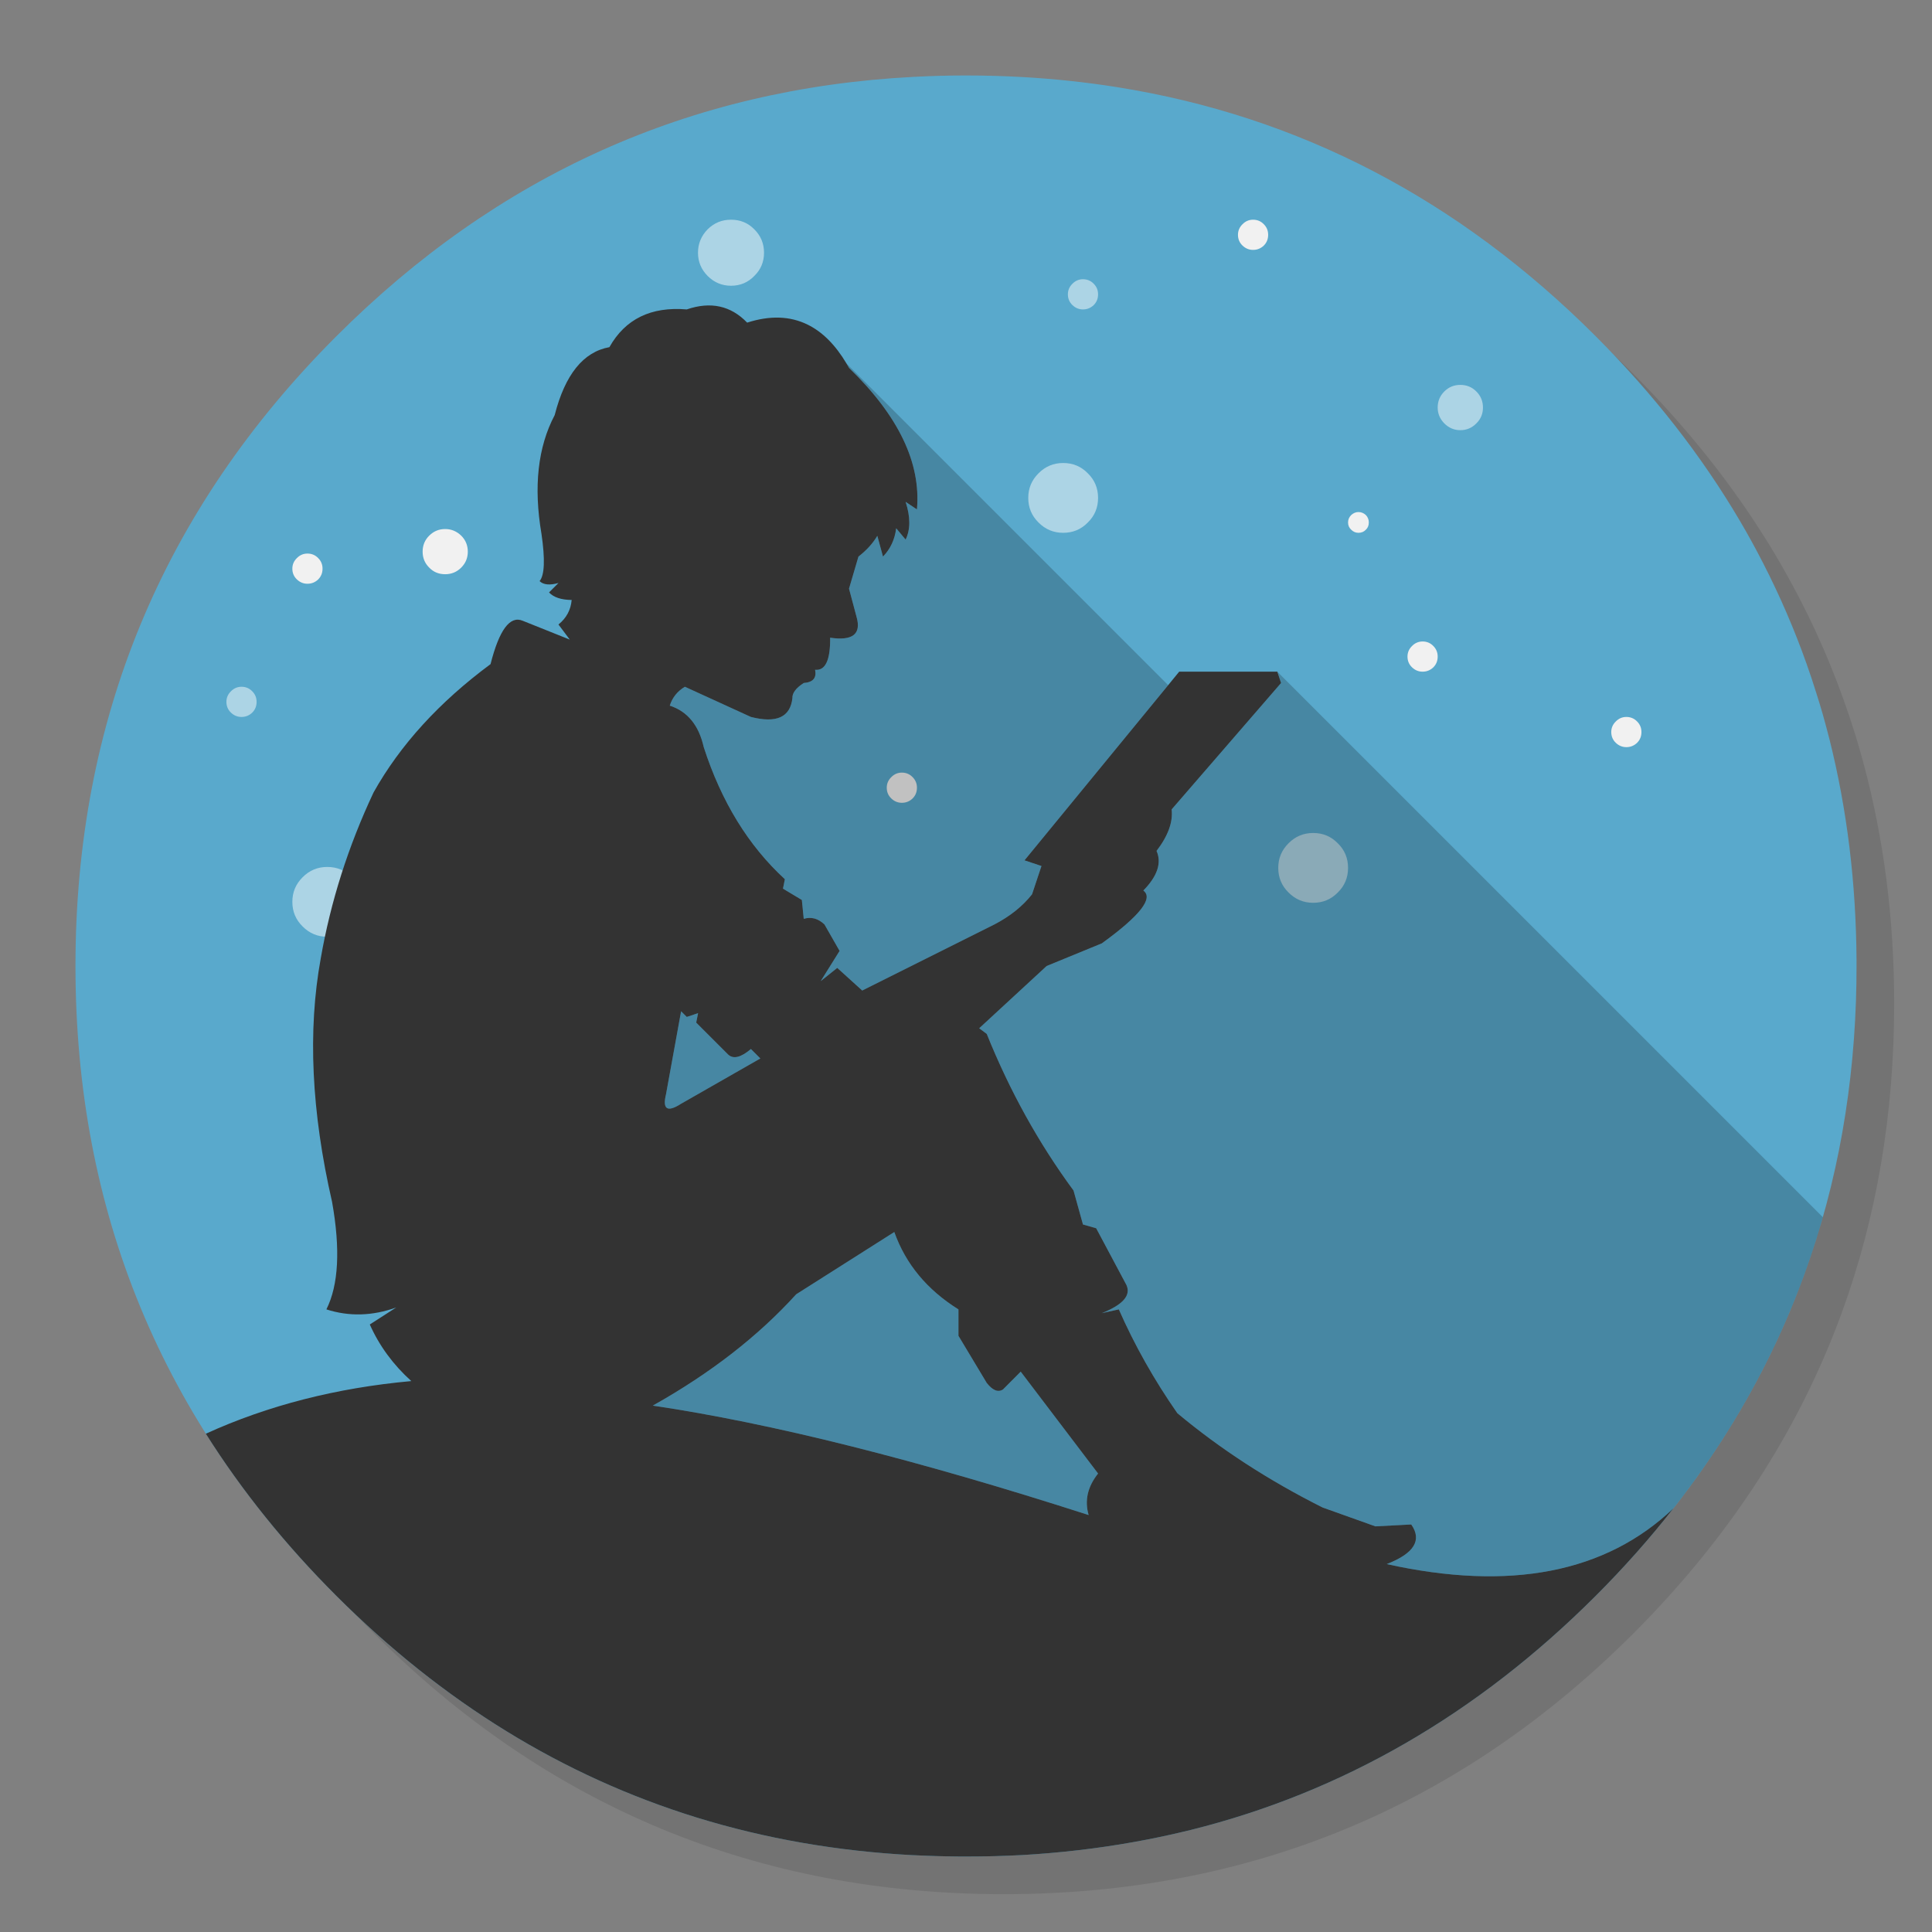
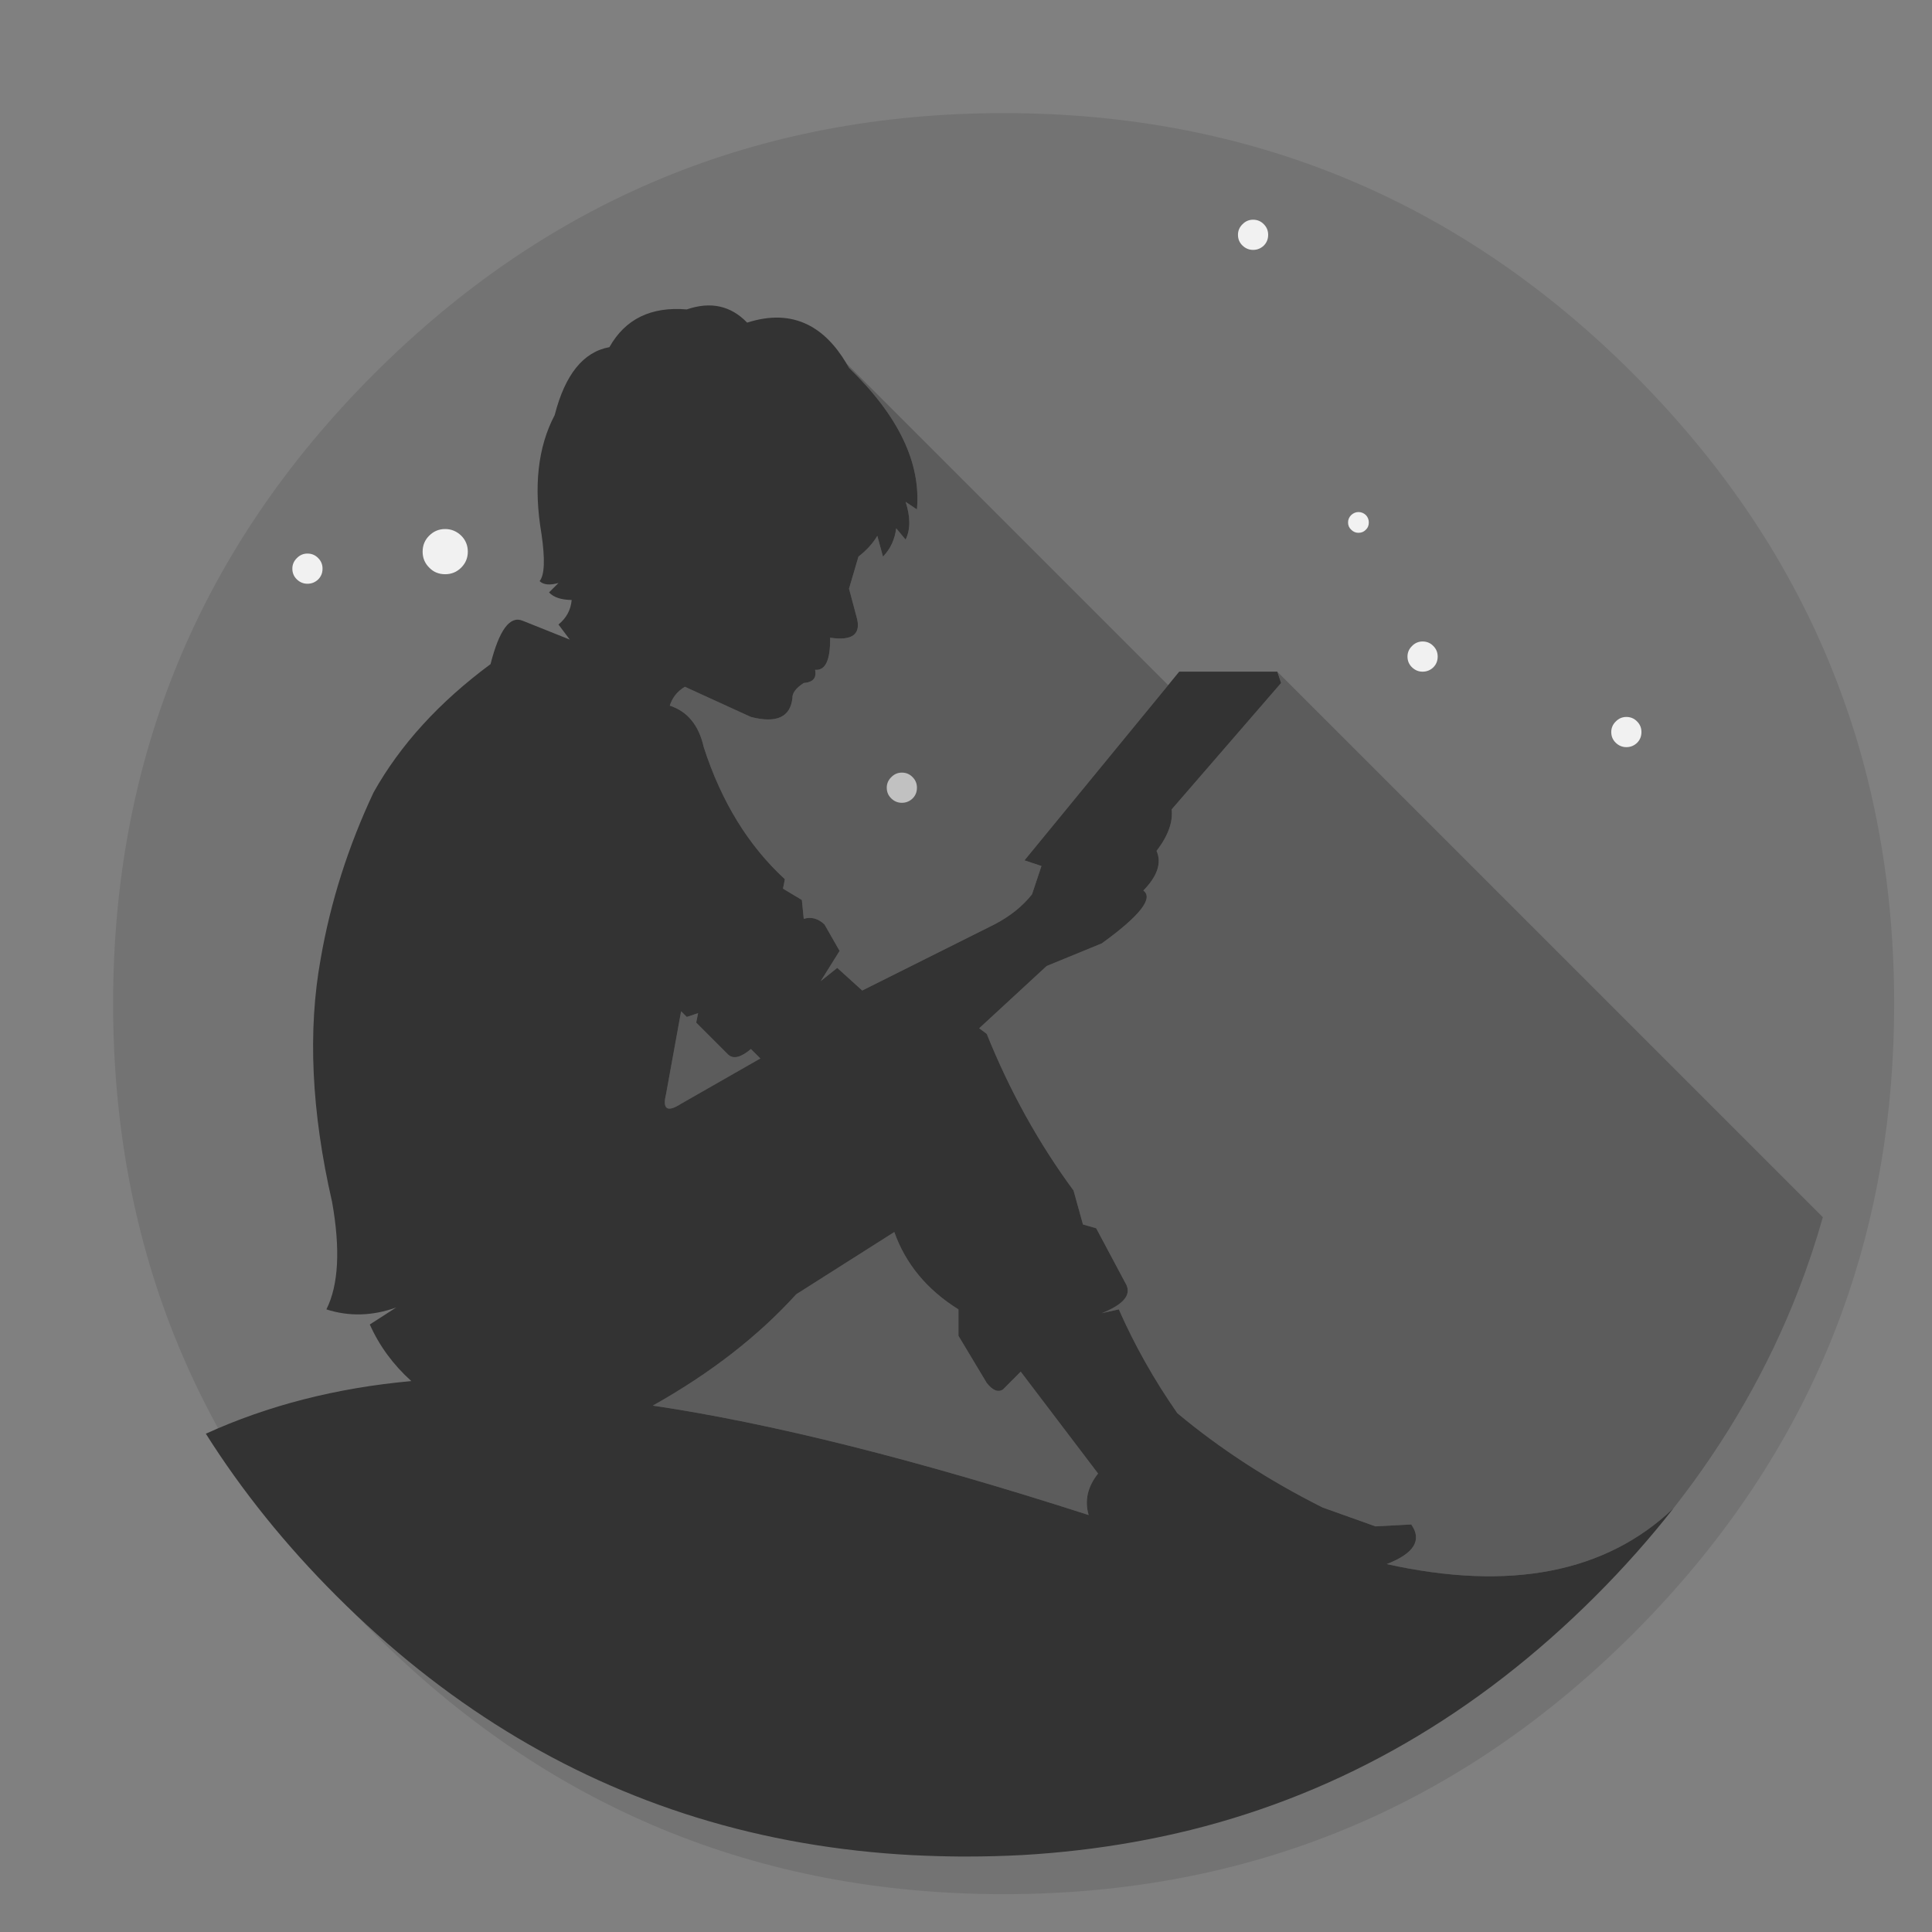
<svg xmlns="http://www.w3.org/2000/svg" xmlns:xlink="http://www.w3.org/1999/xlink" version="1.1" preserveAspectRatio="none" x="0px" y="0px" width="1024px" height="1024px" viewBox="0 0 1024 1024">
  <rect x="0" y="0" width="1024" height="1024" fill="#808080" stroke="none" />
  <defs>
    <g id="Layer6_0_FILL">
-       <path fill="#000000" fill-opacity="0.098" stroke="none" d=" M 969.6 351.25 Q 961 330.4 950.2 310.4 944.1 299.05 937.3 288 907.95 240.45 865.75 198.2 727.5 59.95 531.95 59.95 336.45 59.95 198.2 198.2 59.95 336.45 59.95 531.95 59.95 727.5 198.2 865.75 336.45 1003.95 531.95 1003.95 727.5 1003.95 865.75 865.75 941.9 789.55 976.1 696 1003.95 619.75 1003.95 531.95 1003.95 464.6 987.55 404 985.7 397.15 983.65 390.4 977.5 370.45 969.6 351.25 Z" />
+       <path fill="#000000" fill-opacity="0.098" stroke="none" d=" M 969.6 351.25 Q 961 330.4 950.2 310.4 944.1 299.05 937.3 288 907.95 240.45 865.75 198.2 727.5 59.95 531.95 59.95 336.45 59.95 198.2 198.2 59.95 336.45 59.95 531.95 59.95 727.5 198.2 865.75 336.45 1003.95 531.95 1003.95 727.5 1003.95 865.75 865.75 941.9 789.55 976.1 696 1003.95 619.75 1003.95 531.95 1003.95 464.6 987.55 404 985.7 397.15 983.65 390.4 977.5 370.45 969.6 351.25 " />
    </g>
    <g id="Layer5_0_FILL">
-       <path fill="#59A9CC" stroke="none" d=" M 969.7 392 Q 967.95 385.15 966.05 378.4 964.526 373.114 962.85 367.85 960.379 359.903 957.6 352.05 947.85 324.5 934.45 298.4 928.65 287.05 922.15 276 891.5 224 845.8 178.25 736.8 69.25 592.15 46.2 567.65 42.3 542.1 40.85 527.2 40 512 40 497.9 40 484.1 40.75 306.55 49.95 178.25 178.25 40 316.5 40 512 40 707.55 178.25 845.8 263.04 930.557 369.35 963.35 423.888 980.163 484.1 983.3 484.3 983.3 484.5 983.3 496.65 983.9 509 984 510.5 984 512 984 527.25 984 542.1 983.2 545.6 983 549.05 982.75 579.1 980.6 607.75 975.05 619.55 972.75 631.15 969.9 751.75 939.85 845.8 845.8 918.7 772.85 953.15 684 980.9 612.4 983.7 530.5 984 521.3 984 512 984 511 984 510 984 509.5 984 509 983.65 447.7 969.7 392 Z" />
-     </g>
+       </g>
    <g id="Layer4_0_FILL">
      <path fill="#F1F1F1" stroke="none" d=" M 867.7 382.4 Q 865.4 380 862 380 858.75 380 856.4 382.4 854 384.75 854 388 854 391.4 856.4 393.7 858.8 396 862 396 865.3 396 867.7 393.7 870 391.4 870 388 870 384.7 867.7 382.4 M 759.7 342.4 Q 757.4 340 754 340 750.75 340 748.4 342.4 746 344.75 746 348 746 351.4 748.4 353.7 750.8 356 754 356 757.3 356 759.7 353.7 762 351.4 762 348 762 344.7 759.7 342.4 M 716.15 280.75 Q 717.8 282.4 720 282.4 722.4 282.4 723.95 280.75 725.5 279.3 725.5 276.9 725.5 274.65 723.95 273 722.25 271.4 720 271.4 717.9 271.4 716.15 273 714.5 274.65 714.5 276.9 714.5 279.25 716.15 280.75 M 483.7 411.9 Q 481.4 409.5 478 409.5 474.75 409.5 472.4 411.9 470 414.25 470 417.5 470 420.9 472.4 423.2 474.8 425.5 478 425.5 481.3 425.5 483.7 423.2 486 420.9 486 417.5 486 414.2 483.7 411.9 M 154.95 301.4 Q 154.95 304.8 157.35 307.1 159.75 309.4 162.95 309.4 166.25 309.4 168.65 307.1 170.95 304.8 170.95 301.4 170.95 298.1 168.65 295.8 166.35 293.4 162.95 293.4 159.7 293.4 157.35 295.8 154.95 298.15 154.95 301.4 M 669.85 130.15 Q 672.15 127.85 672.15 124.45 672.15 121.15 669.85 118.85 667.55 116.45 664.15 116.45 660.9 116.45 658.55 118.85 656.15 121.2 656.15 124.45 656.15 127.85 658.55 130.15 660.95 132.45 664.15 132.45 667.45 132.45 669.85 130.15 M 247.95 292.4 Q 247.95 287.4 244.45 283.9 240.8 280.4 235.95 280.4 231 280.4 227.5 283.9 224 287.35 224 292.4 224 297.4 227.5 300.85 230.85 304.35 235.95 304.35 240.95 304.35 244.45 300.85 247.95 297.35 247.95 292.4 Z" />
-       <path fill="#FFFFFF" fill-opacity="0.498" stroke="none" d=" M 782.5 207.5 Q 779.05 204 774 204 769 204 765.5 207.5 762 211 762 216 762 220.8 765.5 224.4 769.1 228 774 228 779 228 782.5 224.4 786 221 786 216 786 211 782.5 207.5 M 576.55 276.95 Q 582 271.65 582 263.9 582 256.15 576.55 250.85 571.25 245.4 563.5 245.4 555.85 245.4 550.45 250.85 545 256.25 545 263.9 545 271.6 550.45 276.95 555.85 282.4 563.5 282.4 571.25 282.4 576.55 276.95 M 186.5 464.95 Q 181.2 459.5 173.45 459.5 165.8 459.5 160.4 464.95 154.95 470.35 154.95 478 154.95 485.7 160.4 491.05 165.8 496.5 173.45 496.5 181.2 496.5 186.5 491.05 191.95 485.75 191.95 478 191.95 470.25 186.5 464.95 M 682.95 446.95 Q 677.5 452.35 677.5 460 677.5 467.7 682.95 473.05 688.35 478.5 696 478.5 703.75 478.5 709.05 473.05 714.5 467.75 714.5 460 714.5 452.25 709.05 446.95 703.75 441.5 696 441.5 688.35 441.5 682.95 446.95 M 133.7 366.4 Q 131.4 364 128 364 124.75 364 122.4 366.4 120 368.75 120 372 120 375.4 122.4 377.7 124.8 380 128 380 131.3 380 133.7 377.7 136 375.4 136 372 136 368.7 133.7 366.4 M 574 164 Q 577.3 164 579.7 161.7 582 159.4 582 156 582 152.7 579.7 150.4 577.4 148 574 148 570.75 148 568.4 150.4 566 152.75 566 156 566 159.4 568.4 161.7 570.8 164 574 164 M 399.8 121.55 Q 394.85 116.45 387.45 116.45 380.2 116.45 375.05 121.55 369.95 126.8 369.95 133.95 369.95 141.1 375.05 146.25 380.25 151.45 387.45 151.45 394.8 151.45 399.8 146.25 404.95 141.25 404.95 133.95 404.95 126.65 399.8 121.55 Z" />
    </g>
    <g id="Layer3_0_FILL">
      <path fill="#000000" fill-opacity="0.2" stroke="none" d=" M 448.65 192.65 Q 449.334 193.797 450 195 489.3 233 486 270 L 480 266 Q 483.9 277.95 480 286 L 475 280 Q 473.9 288.95 468 295 L 465 284 Q 461.45 290 455 295 L 450 312 454 327 Q 457.9 340.65 440 338 440.2 355.85 432 355 433.4 361.45 426 362 419.8 366 420 370 418.35 385.2 398 380 L 363 364 Q 357.05 367.55 355 374 369.1 378.6 373 396 387 439.35 416 466 L 415 471 425 477 426 487 Q 431.95 485.2 437 490 L 445 504 435 520 443.75 513 457 525 527 490 Q 539.5 483.5 547 474 L 552 459 543 456 619.15 363.15 448.65 192.65 M 677 356 L 679 362 621 429 Q 622.15 439.05 613 451 617.2 460.55 606 472 614.25 478.1 584 500 L 554.75 512 519 545 523 548 Q 541.25 593.3 569 631 L 574 649 581 651 597 681 Q 600.9 689.25 584 696 L 593 694 Q 605.55 722.5 624 749 658.05 777.45 701 799 L 729 809 748 808 Q 756.75 820.55 735 829 833.091 850.726 887 799.4 929.301 745.509 953.15 684 960.536 664.942 966.15 645.15 L 677 356 M 474 653 L 422 686 Q 391.75 719.35 346 745 440.55 759.05 577 803 573.65 791.5 582 781 L 541 727 531.6 736.45 Q 527.7 738.95 523 733 L 508 708 508 694 Q 483.05 678.45 474 653 M 369 542 L 370 537 364 539 361 536 353 580 Q 350.05 592.05 361 585 L 403 561 398 556 Q 390.1 562.7 386 559 L 369 542 Z" />
      <path fill="#333333" stroke="none" d=" M 679 362 L 677 356 625 356 619.15 363.15 543 456 552 459 547 474 Q 539.5 483.5 527 490 L 457 525 443.75 513 435 520 445 504 437 490 Q 431.95 485.2 426 487 L 425 477 415 471 416 466 Q 387 439.35 373 396 369.1 378.6 355 374 357.05 367.55 363 364 L 398 380 Q 418.35 385.2 420 370 419.8 366 426 362 433.4 361.45 432 355 440.2 355.85 440 338 457.9 340.65 454 327 L 450 312 455 295 Q 461.45 290 465 284 L 468 295 Q 473.9 288.95 475 280 L 480 286 Q 483.9 277.95 480 266 L 486 270 Q 489.3 233 450 195 449.334 193.797 448.65 192.65 439.822 177.832 428.05 172.05 414.092 165.188 396 171 383 157.5 364 164 335.6 161.6 323 184 302.25 187.75 294 220 280.6 245.4 287 283 289.95 303.25 286 308 289.05 310.95 296 309 L 291 314 Q 294.65 317.9 303 318 302.3 325.9 296 331 L 302 339 277 329 Q 266.9 324.8 260 352 219.15 382.25 198 420 177.85 462.85 170 508 159.55 565.3 176 637 182.7 674.6 173 694 191 699.8 210 693 L 196 702 Q 203.55 718.95 218 732 158.374 737.433 109.1 759.9 137.766 805.316 178.25 845.8 263.04 930.557 369.35 963.35 423.888 980.163 484.1 983.3 484.3 983.3 484.5 983.3 496.65 983.9 509 984 510.5 984 512 984 527.25 984 542.1 983.2 545.6 983 549.05 982.75 579.1 980.6 607.75 975.05 619.55 972.75 631.15 969.9 751.75 939.85 845.8 845.8 868.233 823.352 887 799.4 833.091 850.726 735 829 756.75 820.55 748 808 L 729 809 701 799 Q 658.05 777.45 624 749 605.55 722.5 593 694 L 584 696 Q 600.9 689.25 597 681 L 581 651 574 649 569 631 Q 541.25 593.3 523 548 L 519 545 554.75 512 584 500 Q 614.25 478.1 606 472 617.2 460.55 613 451 622.15 439.05 621 429 L 679 362 M 370 537 L 369 542 386 559 Q 390.1 562.7 398 556 L 403 561 361 585 Q 350.05 592.05 353 580 L 361 536 364 539 370 537 M 422 686 L 474 653 Q 483.05 678.45 508 694 L 508 708 523 733 Q 527.7 738.95 531.6 736.45 L 541 727 582 781 Q 573.65 791.5 577 803 440.55 759.05 346 745 391.75 719.35 422 686 Z" />
    </g>
  </defs>
  <g transform="matrix( 1, 0, 0, 1, 0,0) ">
    <use xlink:href="#Layer6_0_FILL" />
  </g>
  <g transform="matrix( 1, 0, 0, 1, 0,0) ">
    <use xlink:href="#Layer5_0_FILL" />
  </g>
  <g transform="matrix( 1, 0, 0, 1, 0,0) ">
    <use xlink:href="#Layer4_0_FILL" />
  </g>
  <g transform="matrix( 1, 0, 0, 1, 0,0) ">
    <use xlink:href="#Layer3_0_FILL" />
  </g>
</svg>